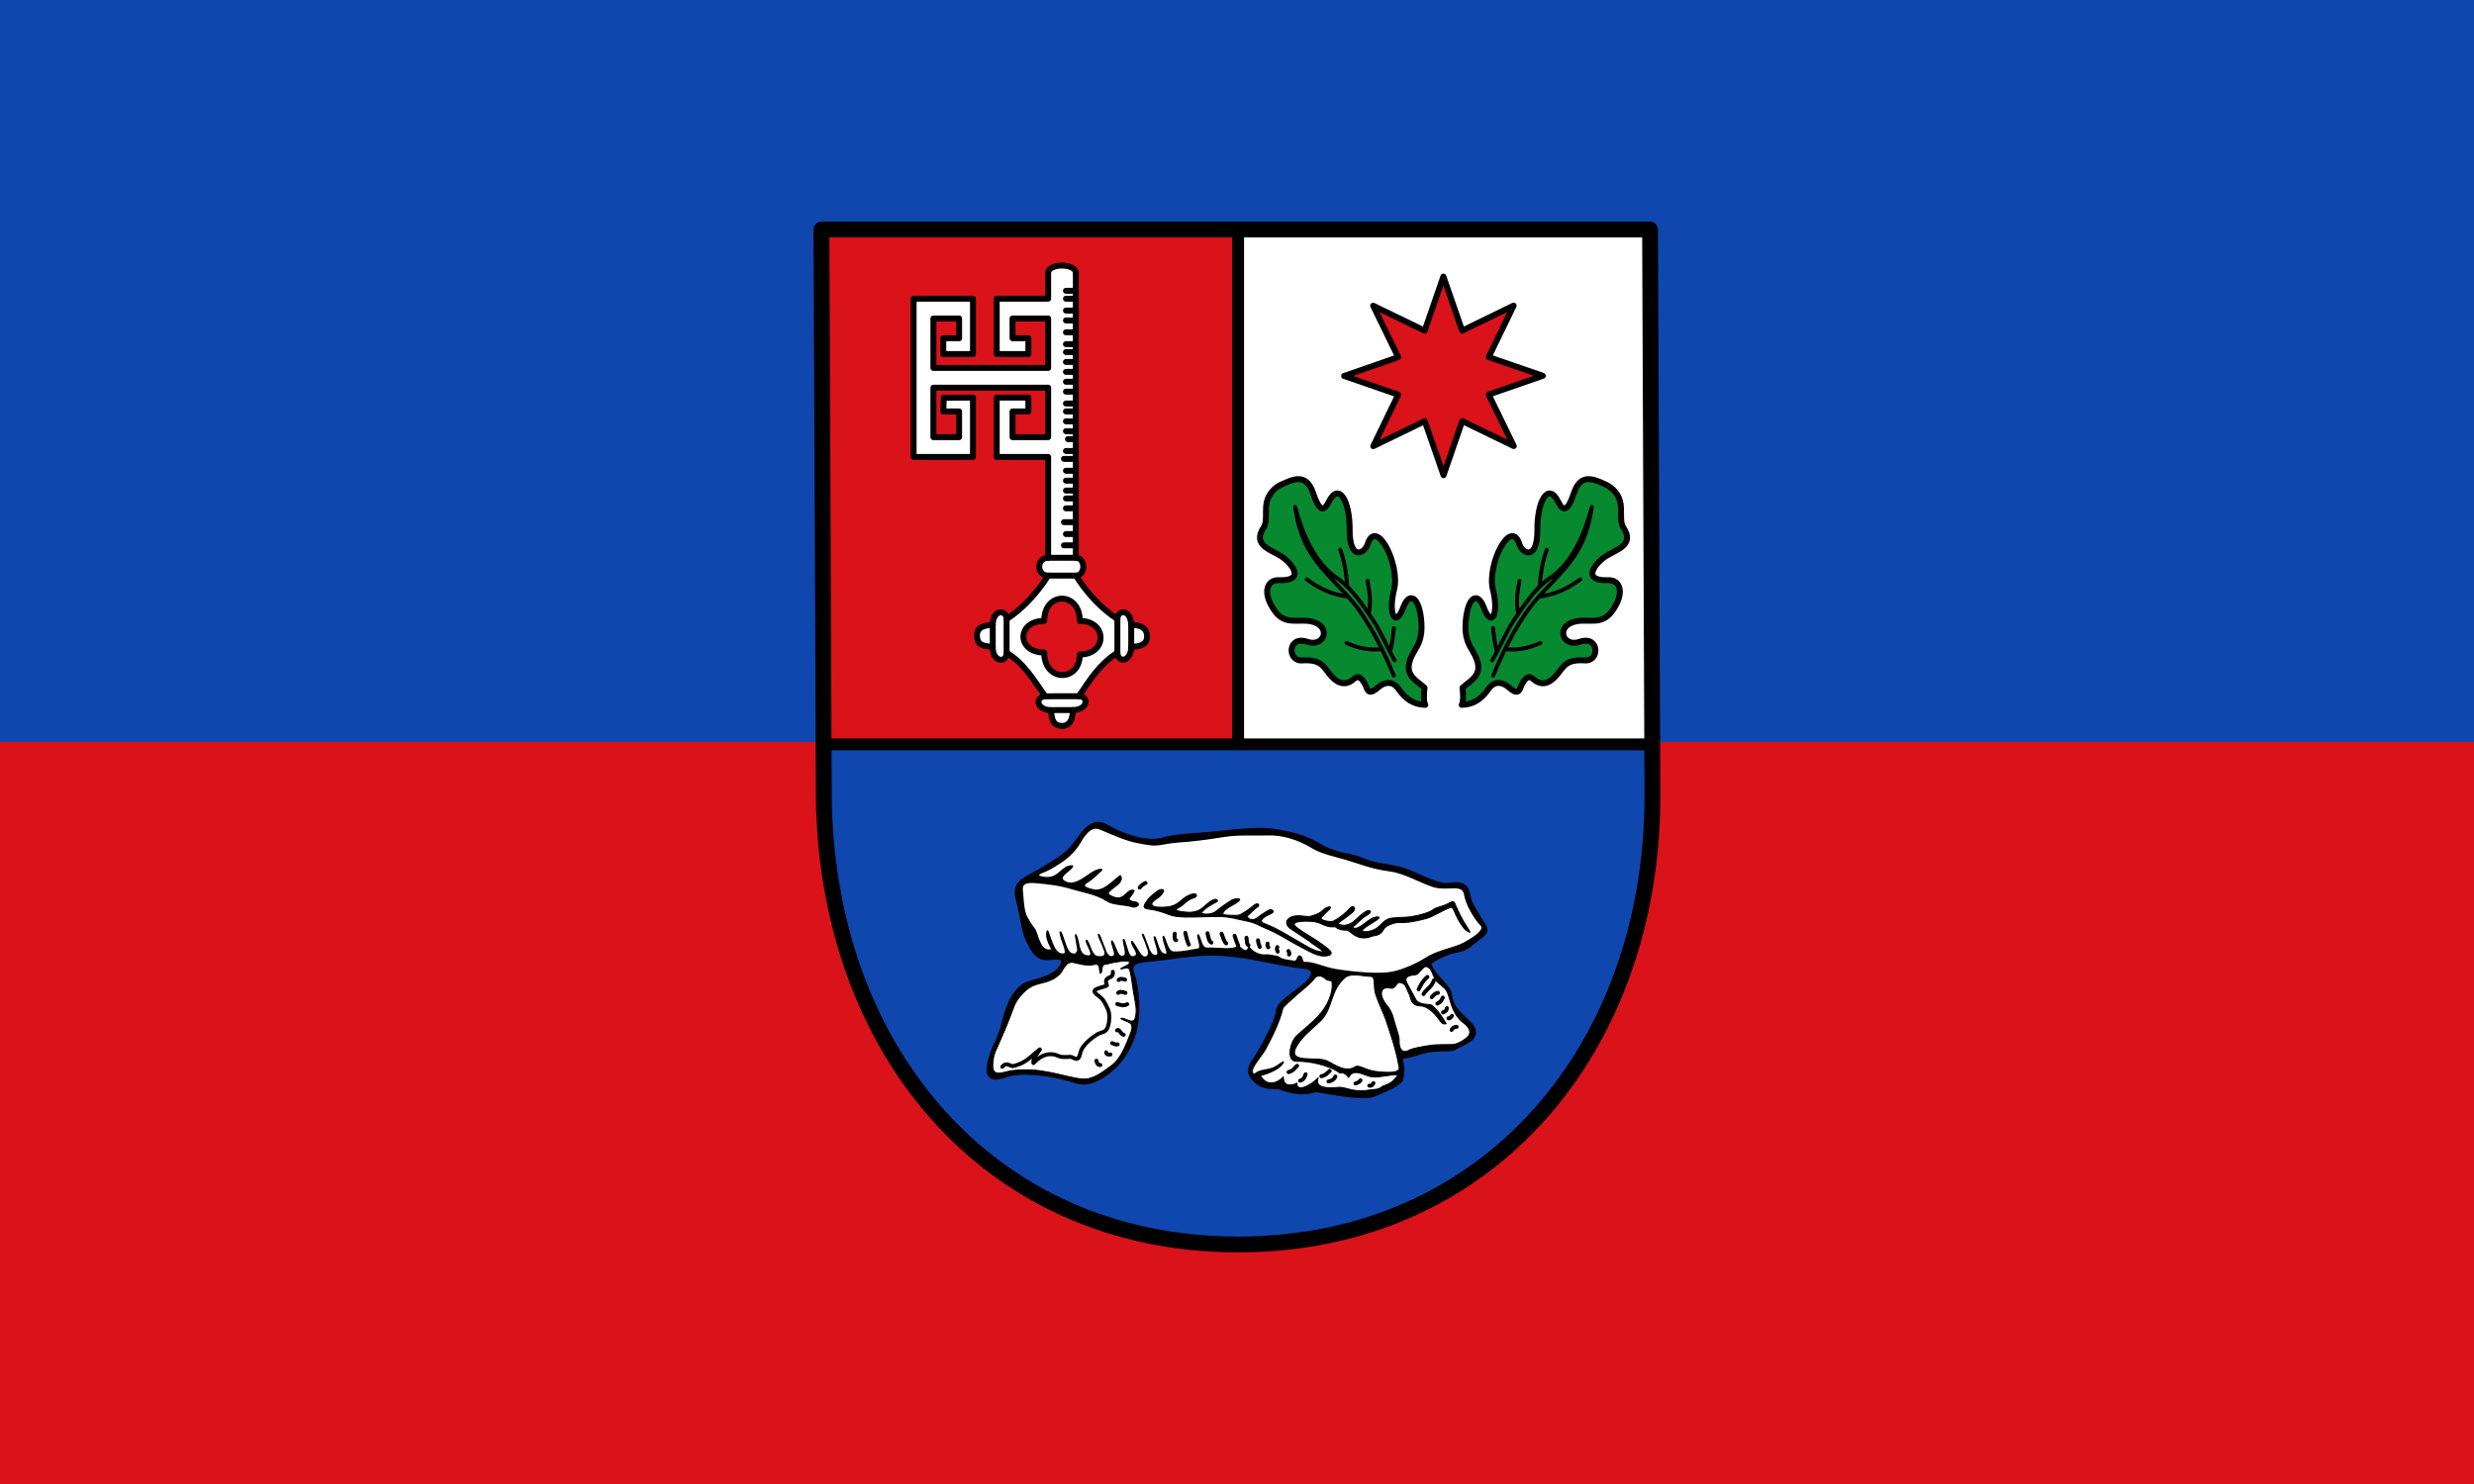
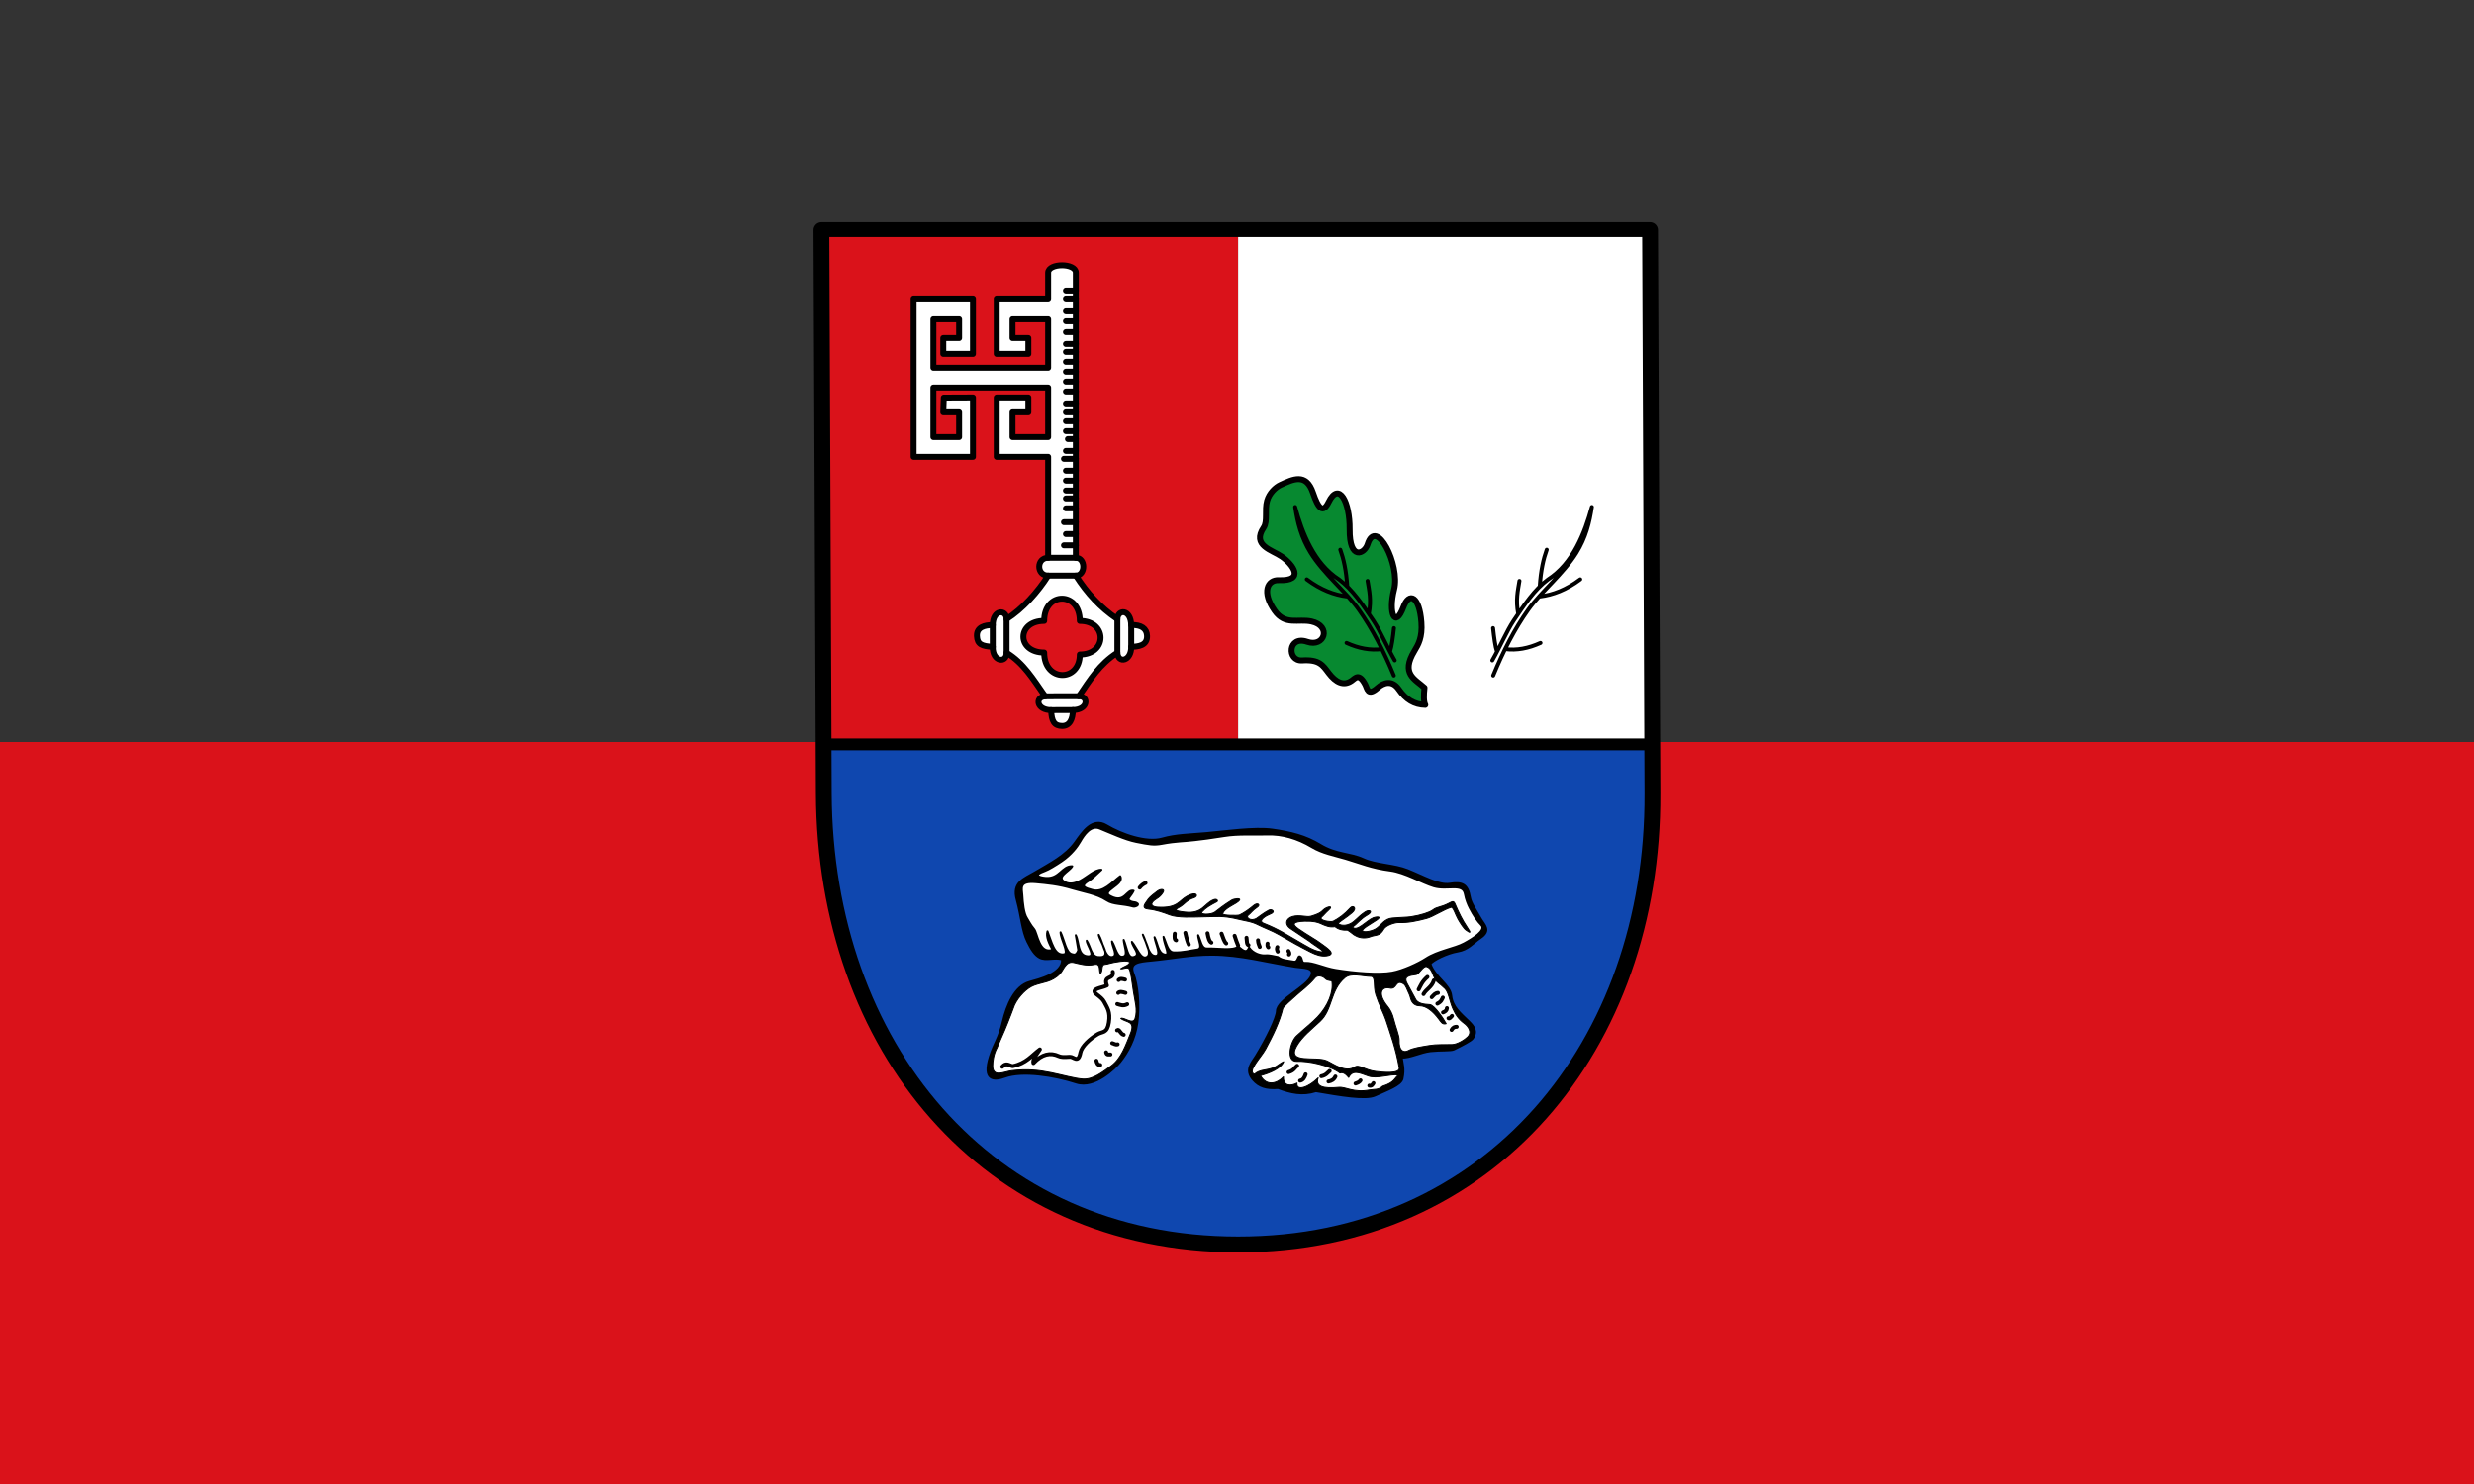
<svg xmlns="http://www.w3.org/2000/svg" xmlns:ns1="http://sodipodi.sourceforge.net/DTD/sodipodi-0.dtd" xmlns:ns2="http://www.inkscape.org/namespaces/inkscape" height="300" viewBox="0 0 500 300" width="500" version="1.1" id="svg628" ns1:docname="Flagge_Hagen_im_Bremischen.svg" ns2:version="0.92.3 (2405546, 2018-03-11)">
  <rect x="0" y="0" width="500" height="300" fill="#333333" stroke="none" />
  <defs id="defs632">
    <clipPath clipPathUnits="userSpaceOnUse" id="clipPath280">
      <path ns2:connector-curvature="0" d="M 105.473,341.574 H 222.027 V 481.889 H 105.473 Z" id="path282" />
    </clipPath>
  </defs>
  <ns1:namedview pagecolor="#ffffff" bordercolor="#666666" borderopacity="1" objecttolerance="10" gridtolerance="10" guidetolerance="10" ns2:pageopacity="0" ns2:pageshadow="2" ns2:window-width="1853" ns2:window-height="1025" id="namedview630" showgrid="false" ns2:zoom="1.4733333" ns2:cx="406.86248" ns2:cy="178.59163" ns2:window-x="67" ns2:window-y="27" ns2:window-maximized="1" ns2:current-layer="svg628" />
  <g id="g1075" transform="scale(0.5)">
-     <path d="M 0,300 H 1000 V 0 H 0 Z" id="path14" ns2:connector-curvature="0" style="fill:#0f47af;stroke-width:3.536" />
    <path style="fill:#da121a;stroke-width:3.536" ns2:connector-curvature="0" id="path935" d="M 0,600 H 1000 V 300 H 0 Z" />
    <g id="g1307" transform="matrix(0.853,0,0,0.853,328.038,89.041)">
      <path ns1:nodetypes="ccccc" ns2:connector-curvature="0" id="path957" d="M 202.128,4.38 V 248.445 H 5.253 V 4.38 Z" style="fill:#da121a;stroke:none;stroke-width:0.938px;stroke-linecap:butt;stroke-linejoin:miter;stroke-opacity:1" />
      <g transform="translate(2.066,-1.868)" id="g1069">
        <path style="fill:#ffffff;stroke:#000000;stroke-width:2.812;stroke-linecap:round;stroke-linejoin:round;stroke-miterlimit:4;stroke-dasharray:none;stroke-opacity:1" d="m 60.353,57.81 v 7.5 h 14.062 v -26.25 h -28.125 v 75 h 28.125 V 85.935 l -13.817,0.058 -0.246,6.505 h 7.5 v 12.188 h -12.188 V 81.247 H 110.041 V 104.685 H 93.166 V 92.497 h 7.5 v -6.562 H 85.666 v 28.125 h 24.375 v 47.812 c -5.625,0 -5.625,8.438 0,8.438 -4.688,7.5 -12.187,15.938 -19.687,20.625 0,-4.688 -6.562,-4.688 -6.562,2.812 -3.75,0 -7.66,0.941 -7.5,5.157 0.152,4.022 2.368,4.869 7.5,5.156 -0.241,7.174 6.617,8.013 6.562,2.812 8.099,4.881 12.617,12.577 18.281,20.642 -5.062,0.432 -4.002,6.592 2.812,6.562 0.231,5.374 1.494,7.406 5.157,7.483 3.662,0.076 5.141,-3.227 5.157,-7.517 7.42,-0.095 7.467,-6.683 2.812,-6.562 5.354,-7.884 9.887,-15.26 18.281,-20.607 0.338,5.312 6.645,3.998 6.562,-2.812 3.205,-0.094 7.641,-0.488 7.5,-5.157 -0.107,-3.535 -2.806,-5.348 -7.5,-5.157 -0.25,-7.603 -6.372,-7.543 -6.562,-2.812 -8.234,-5.553 -14.344,-12.334 -19.688,-20.625 4.688,0 4.688,-8.438 0,-8.438 v -135 c 0,-4.687 -13.125,-4.687 -13.125,0 v 12.188 H 85.666 v 26.25 h 15 v -7.5 h -7.5 v -9.375 H 110.041 V 71.872 H 55.666 V 48.435 h 12.188 v 9.375 z" id="path965" ns2:connector-curvature="0" ns1:nodetypes="cccccccccccccccccccccccccccscccczccccscccccccccccccccccccc" />
        <path style="fill:#da121a;stroke:#000000;stroke-width:2.812;stroke-linecap:round;stroke-linejoin:round;stroke-miterlimit:4;stroke-dasharray:none;stroke-opacity:1" d="m 108.166,191.779 c 0,-14.062 16.875,-14.062 16.875,0 13.125,0 13.125,15.938 0,15.938 0,13.125 -16.875,13.125 -16.875,-0.938 -13.125,0 -13.125,-15 0,-15 z" id="path981" ns2:connector-curvature="0" ns1:nodetypes="ccccc" />
        <path id="path1063" style="fill:none;stroke:#000000;stroke-width:2.812;stroke-linecap:round;stroke-linejoin:round;stroke-miterlimit:4;stroke-dasharray:none;stroke-opacity:1" d="m 123.166,44.685 h -4.688 m 4.688,-5.625 h -4.688 m 4.688,-3.75 h -4.688 m 4.688,14.062 h -4.688 m 4.688,5.625 h -4.688 m 4.688,5.625 h -4.688 m 4.688,3.75 h -4.688 m 4.688,4.688 h -4.688 m 4.688,4.688 h -4.688 m 4.688,4.687 h -4.688 m 4.688,4.688 h -4.688 m 4.688,5.625 h -4.688 m 4.688,3.75 h -4.688 m 4.688,4.688 h -4.688 m 4.688,4.688 h -4.688 m 4.688,3.75 h -3.75 m 3.75,5.625 h -4.688 m 4.688,3.75 h -5.625 m 5.625,5.625 h -4.688 m 4.688,4.688 h -4.688 m 4.688,4.688 h -4.688 m 4.688,3.75 h -4.688 m 4.688,4.688 h -4.688 m 4.688,6.562 h -5.625 m 5.625,5.625 h -4.688 m 4.688,5.344 h -5.625 m -6.094,78.111 10.313,-0.035 m -13.126,-6.528 15.938,-0.035 m 24.843,-33.733 v 10.313 m -6.562,-13.126 v 15.938 M 83.791,193.747 v 10.312 m 6.562,-13.125 v 15.938 m 32.813,-36.562 h -13.125 m 0,-8.438 h 13.125" ns2:connector-curvature="0" ns1:nodetypes="cccccccccccccccccccccccccccccccccccccccccccccccccccccccccccccccccccc" />
      </g>
      <g transform="translate(-4.122,-1.868)" id="g1185">
        <path ns1:nodetypes="ccccc" ns2:connector-curvature="0" id="path959" d="M 403.125,6.247 V 250.312 H 206.25 V 6.247 Z" style="fill:#ffffff;stroke:none;stroke-width:0.938px;stroke-linecap:butt;stroke-linejoin:miter;stroke-opacity:1" />
        <g id="g1081">
          <path ns1:nodetypes="ccssssssssssssssssssssssc" ns2:connector-curvature="0" id="path967" d="m 294.572,223.448 c -0.393,3.458 -0.446,6.662 0.369,8.129 -5.207,-0.084 -9.241,-2.564 -12.563,-7.39 -3.126,-4.541 -7.177,-3.209 -9.977,-0.739 -4.779,4.216 -4.91,0.432 -5.912,-1.478 -2.99,-5.698 -4.716,-3.061 -6.457,-1.848 -3.804,2.651 -7.516,0.785 -10.842,-3.609 -2.854,-3.769 -4.418,-6.52 -12.63,-5.998 -7.18,0.456 -6.791,-11.993 2.411,-8.846 8.277,2.831 11.68,-7.523 2.023,-9.63 -6.349,-1.385 -12.408,2.088 -17.475,-5.128 -6.148,-8.756 -3.413,-14.643 1.956,-14.433 12.646,0.495 6.731,-7.531 1.456,-11.171 -4.642,-3.202 -14.338,-5.209 -8.566,-13.806 1.954,-2.91 0.37,-8.292 1.609,-12.64 1.034,-3.628 3.924,-6.419 6.456,-7.575 5.761,-2.63 12.057,-5.819 15.303,3.785 2.549,7.543 4.748,9.84 7.39,4.434 4.955,-10.136 10.074,-0.055 9.973,12.824 -0.12,15.166 7.08,11.642 8.502,7.129 4.084,-12.964 15.534,9.781 12.563,21.431 -2.863,11.229 0.526,18.813 4.412,8.368 2.783,-7.482 7.584,-5.132 8.521,7.151 0.551,7.223 -1.508,10.656 -3.326,13.672 -6.542,10.858 0.328,13.268 4.804,17.367 z" style="fill:#078930;stroke:#000000;stroke-width:2.812;stroke-linecap:round;stroke-linejoin:round;stroke-miterlimit:4;stroke-dasharray:none;stroke-opacity:1" />
          <path ns1:nodetypes="cccccccccccssccsc" ns2:connector-curvature="0" d="m 238.777,172.087 c 6.591,4.941 12.972,7.365 19.214,8.129 m -3.326,-22.17 c 1.547,4.339 2.805,9.644 3.311,17.451 m 9.621,-2.671 c 0.746,4.648 1.833,8.955 0.578,15.605 m 6.215,16.702 c -5.488,0.709 -10.977,-0.303 -16.773,-2.923 m 22.476,-7.021 c -0.496,4.515 -1.04,8.741 -1.88,11.192 m 1.816,11.307 c -4.69,-11.408 -10.149,-22.16 -16.65,-31.277 -6.055,-8.492 -16.661,-17.032 -22.756,-26.888 -4.493,-7.265 -6.274,-14.492 -7.345,-21.737 3.323,12.175 8.883,26.779 20.841,34.39 6.235,4.573 11.367,12.209 16.172,19.408 3.328,4.985 6.621,12.788 10.167,18.923" style="fill:none;stroke:#000000;stroke-width:1.875;stroke-linecap:round;stroke-linejoin:round;stroke-miterlimit:4;stroke-dasharray:none;stroke-opacity:1" id="path979" />
        </g>
-         <path ns1:type="star" style="opacity:1;fill:#da121a;fill-opacity:1;stroke:#000000;stroke-width:2.812;stroke-linecap:round;stroke-linejoin:round;stroke-miterlimit:4;stroke-dasharray:none;stroke-opacity:1" id="path983" ns1:sides="8" ns1:cx="308.90561" ns1:cy="74.537704" ns1:r1="47.079548" ns1:r2="23.210217" ns1:arg1="0.94142301" ns1:arg2="1.3341221" ns2:flatsided="false" ns2:rounded="0" ns2:randomized="0" d="m 336.618,112.597 -22.271,-15.496 -12.758,23.944 -4.791,-26.705 -25.953,7.91 15.496,-22.271 -23.944,-12.758 26.705,-4.791 -7.91,-25.953 22.271,15.496 12.758,-23.944 4.791,26.705 25.953,-7.91 -15.496,22.271 23.944,12.758 -26.705,4.791 z" transform="rotate(-8.987,313.281,109.161)" />
        <g id="g1087" transform="matrix(-1,0,0,1,609.212,0)">
-           <path style="fill:#078930;stroke:#000000;stroke-width:2.812;stroke-linecap:round;stroke-linejoin:round;stroke-miterlimit:4;stroke-dasharray:none;stroke-opacity:1" d="m 296.635,223.448 c -0.393,3.458 -0.446,6.662 0.369,8.129 -5.207,-0.084 -9.241,-2.564 -12.563,-7.39 -3.126,-4.541 -7.177,-3.209 -9.977,-0.739 -4.779,4.216 -4.91,0.432 -5.912,-1.478 -2.99,-5.698 -4.716,-3.061 -6.457,-1.848 -3.804,2.651 -7.516,0.785 -10.842,-3.609 -2.854,-3.769 -4.418,-6.52 -12.63,-5.998 -7.18,0.456 -6.791,-11.993 2.411,-8.846 8.277,2.831 11.68,-7.523 2.023,-9.63 -6.349,-1.385 -12.408,2.088 -17.475,-5.128 -6.148,-8.756 -3.413,-14.643 1.956,-14.433 12.646,0.495 6.731,-7.531 1.456,-11.171 -4.642,-3.202 -14.338,-5.209 -8.566,-13.806 1.954,-2.91 0.37,-8.292 1.609,-12.64 1.034,-3.628 3.924,-6.419 6.456,-7.575 5.761,-2.63 12.057,-5.819 15.303,3.785 2.549,7.543 4.748,9.84 7.39,4.434 4.955,-10.136 10.074,-0.055 9.973,12.824 -0.12,15.166 7.08,11.642 8.502,7.129 4.084,-12.964 15.534,9.781 12.563,21.431 -2.863,11.229 0.526,18.813 4.412,8.368 2.783,-7.482 7.584,-5.132 8.521,7.151 0.551,7.223 -1.508,10.656 -3.326,13.672 -6.542,10.858 0.328,13.268 4.804,17.367 z" id="path1083" ns2:connector-curvature="0" ns1:nodetypes="ccssssssssssssssssssssssc" />
          <path id="path1085" style="fill:none;stroke:#000000;stroke-width:1.875;stroke-linecap:round;stroke-linejoin:round;stroke-miterlimit:4;stroke-dasharray:none;stroke-opacity:1" d="m 240.84,172.087 c 6.591,4.941 12.972,7.365 19.214,8.129 m -3.326,-22.17 c 1.547,4.339 2.805,9.644 3.311,17.451 m 9.621,-2.671 c 0.746,4.648 1.833,8.955 0.578,15.605 m 6.215,16.702 c -5.488,0.709 -10.977,-0.303 -16.773,-2.923 m 22.476,-7.021 c -0.496,4.515 -1.04,8.741 -1.88,11.192 m 1.816,11.307 c -4.69,-11.408 -10.149,-22.16 -16.65,-31.277 -6.055,-8.492 -16.661,-17.032 -22.756,-26.888 -4.493,-7.265 -6.274,-14.492 -7.345,-21.737 3.323,12.175 8.883,26.779 20.841,34.39 6.235,4.573 11.367,12.209 16.172,19.408 3.328,4.985 6.621,12.788 10.167,18.923" ns2:connector-curvature="0" ns1:nodetypes="cccccccccccssccsc" />
        </g>
      </g>
      <path ns1:nodetypes="czcc" ns2:connector-curvature="0" id="path961" d="M 5.73,248.445 C 4.315,402.582 95.089,484.7 202.128,485.165 c 107.039,0.465 196.606,-79.318 196.257,-236.72 z" style="fill:#0f47af;stroke:none;stroke-width:0.938px;stroke-linecap:butt;stroke-linejoin:miter;stroke-opacity:1" />
      <g transform="translate(2.88,-1.868)" id="g1175">
        <path style="fill:#000000;stroke:#000000;stroke-width:0.938;stroke-linecap:round;stroke-linejoin:round;stroke-miterlimit:4;stroke-dasharray:none;stroke-opacity:1" d="m 136.901,288.665 c -6.809,-4.1 -11.589,3.471 -14.78,7.944 -4.715,6.61 -12.11,10.176 -19.214,14.411 -4.968,2.961 -10.946,4.585 -8.499,13.117 2.155,7.988 2.472,14.594 4.988,19.676 1.822,3.679 3.456,6.345 5.812,7.6 2.982,1.589 6.936,-0.284 10.631,0.806 0.349,6.836 -11.17,9.474 -15.519,10.716 -7.055,2.014 -10.748,11.16 -12.563,18.845 -1.907,8.073 -4.035,9.985 -6.097,16.443 -3.67,11.493 1.952,11.467 7.021,9.607 8.392,-3.079 23.542,-0.621 33.994,2.771 8.646,2.806 18.498,-7.043 20.692,-9.792 3.688,-4.62 6.98,-10.719 8.1,-18.349 1.271,-8.656 0.013,-18.856 -1.819,-23.405 -2.145,-5.324 2.471,-5.714 8.499,-6.282 10.396,-0.979 18.564,-2.809 28.638,-2.785 13.588,0.033 26.353,3.602 39.536,5.741 3.695,0.6 9.185,0.095 7.575,4.249 -2.015,5.201 -16.079,11.273 -16.258,16.628 -0.111,3.318 -4.816,13.014 -9.977,21.431 -1.851,3.019 -5.488,6.552 -1.293,11.27 2.809,3.159 6.136,4.271 11.824,3.88 5.952,2.227 11.492,3.539 17.921,1.478 11.448,1.967 23.524,4.116 28.082,2.032 5.45,-2.492 12.284,-4.89 12.933,-7.944 1.015,-4.775 0.022,-7.013 -0.37,-9.977 3.963,0.172 8.969,-2.533 13.681,-3.058 4.594,-0.511 9.666,-0.125 11.076,-0.822 3.978,-1.968 8.101,-4.087 8.868,-5.173 2.388,-3.384 0.482,-5.855 -1.663,-7.944 -4.246,-4.137 -7.951,-7.076 -8.499,-12.378 -0.537,-5.205 -7.54,-8.534 -9.884,-15.057 1.194,-1.647 7.762,-5.034 13.025,-5.912 4.991,-0.833 7.058,-3.906 10.716,-6.374 5.289,-3.569 1.77,-6.263 0.185,-9.053 -2.248,-3.955 -4.722,-7.46 -5.173,-10.161 -1.065,-6.379 -3.8,-7.399 -9.607,-6.466 -5.137,0.825 -12.599,-3.514 -19.953,-6.466 -6.35,-2.549 -14.976,-2.46 -20.877,-5.173 -6.415,-2.949 -12.875,-2.185 -20.507,-6.836 -6.926,-4.22 -13.77,-5.919 -22.725,-7.205 -8.152,-1.171 -22.635,0.889 -31.223,1.663 -7.774,0.7 -14.289,0.719 -20.877,2.587 -7.559,2.143 -19.423,-2.068 -26.42,-6.282 z" id="path963" ns2:connector-curvature="0" ns1:nodetypes="ssscsscsssssssssssssssccsscssssscssssssssssss" />
        <path style="fill:#ffffff;stroke:#000000;stroke-width:0.469;stroke-linecap:round;stroke-linejoin:round;stroke-miterlimit:4;stroke-dasharray:none;stroke-opacity:1" d="m 235.744,360.904 c 1.158,-1.419 3.628,-0.827 4.847,0.48 1.035,1.11 3.006,0.691 3.098,1.246 0.833,5.028 -1.872,11.667 -6.782,16.848 -2.634,2.779 -6.469,5.752 -9.977,9.03 -3.076,2.875 -5.078,12.259 0.14,12.031 5.536,-0.241 15.406,1.802 20.442,5.556 1.588,-0.587 2.876,0.629 4.12,2.105 1.828,-3.792 5.081,-2.233 9.238,-0.739 4.204,1.511 10.099,-0.992 14.388,-0.468 -2,1.517 -1.698,3.503 -7.521,5.335 -1.996,1.889 -4.008,1.385 -5.989,1.762 -7.996,1.521 -11.38,-1.547 -14.888,-1.207 -7.173,0.694 -11.184,-0.351 -9.661,-4.511 -4.325,4.36 -10.53,6.681 -10.031,2.456 -2.736,1.54 -6.671,1.613 -6.444,-2.924 -2.91,3.151 -7.999,4.671 -10.891,-0.595 4.402,-1.162 9.675,-3.332 10.99,-6.601 -2.757,1.27 -3.331,3.015 -8.359,3.798 -3.042,0.474 -4.465,1.166 -5.457,2.163 -3.687,-1.32 3.078,-7.866 5.281,-11.955 3.466,-6.431 6.61,-12.872 8.152,-19.259 0.191,-0.789 4.042,-4.148 6.236,-6.116 2.754,-2.47 6.167,-4.884 9.066,-8.434 z" id="path1089" ns2:connector-curvature="0" ns1:nodetypes="ssssssccsccsscccccscssss" />
        <path style="fill:#ffffff;stroke:#000000;stroke-width:0.469;stroke-linecap:round;stroke-linejoin:round;stroke-miterlimit:4;stroke-dasharray:none;stroke-opacity:1" d="m 271.14,365.815 c -3.987,-0.881 -6.036,2.616 -1.054,8.674 1.079,1.313 2.248,3.319 2.956,6.358 0.652,2.802 2.596,7.667 2.517,9.524 -0.231,5.439 2.3,6.174 4.342,5.081 2.268,-1.214 5.741,-1.698 9.977,-2.402 3.449,-0.573 6.759,-0.346 10.77,-0.455 2.635,-0.072 6.106,-2.386 7.336,-3.609 2.309,-2.297 0.224,-5.107 -1.663,-6.466 -2.574,-1.855 -4.11,-4.18 -5.358,-7.021 -1.402,-3.193 -1.989,-7.752 -3.695,-9.422 -2.998,-2.936 -3.878,-2.814 -4.804,-4.619 -1.041,-2.029 -1.52,-5.134 -3.88,-5.82 -1.658,-0.481 -3.609,3.614 -4.988,3.787 -3.342,0.42 -6.085,0.854 -4.249,4.249 l 3.695,6.836 c 1.095,2.791 4.244,2.947 7.021,3.141 2.209,0.154 6.655,6.964 7.757,9.044 -1.778,0.553 -2.439,-0.777 -3.508,-2.208 -2.638,-3.532 -5.793,-6.291 -9.053,-6.282 -2.131,0.006 -3.669,-1.255 -4.249,-3.418 -0.611,-2.279 -0.882,-2.392 -1.293,-3.418 -1.114,-2.783 -1.586,-3.46 -2.864,-3.972 -3.113,-1.249 -2.385,3.152 -5.711,2.418 z" id="path1091" ns2:connector-curvature="0" ns1:nodetypes="ssssssssssssssscscssssss" />
        <path style="fill:#ffffff;stroke:#000000;stroke-width:0.469;stroke-linecap:round;stroke-linejoin:round;stroke-miterlimit:4;stroke-dasharray:none;stroke-opacity:1" d="m 121.29,353.698 c -3.764,-0.784 -4.74,3.584 -6.466,5.358 -3.98,4.09 -8.075,3.85 -12.286,5.45 -3.397,1.291 -7.225,5.123 -9.238,9.33 0,0 -2.877,7.782 -4.619,11.824 -1.167,2.708 -3.695,8.499 -3.695,8.499 -1.681,3.07 -2.03,6.614 -2.032,8.499 -0.006,5.816 5.442,2.74 9.053,2.309 7.374,-0.88 12.764,-0.254 18.568,0.924 5.023,1.019 11.23,2.785 15.057,3.048 4.917,0.339 9.422,-3.329 13.487,-6.282 4.809,-3.494 6.901,-9.902 9.053,-15.15 2.589,-6.313 -1.828,-5.186 -4.526,-7.298 1.468,-0.821 5.74,3.158 6.743,0.092 1.368,-4.177 -0.145,-8.586 -0.739,-12.748 -0.678,-4.747 -1.28,-9.619 -2.032,-10.808 -0.745,-1.177 -2.761,0.144 -4.065,-0.092 1.103,-0.692 1.392,-0.83 2.402,-1.293 2.472,-1.134 3.18,-2.925 -2.402,-2.217 -5.092,0.646 -5.537,1.281 -7.575,1.478 -1.804,0.174 -0.683,3.524 -2.032,4.249 -0.737,-1.172 0.374,-4.961 -2.771,-4.249 -3.824,0.866 -7.295,-0.384 -9.884,-0.924 z" id="path1093" ns2:connector-curvature="0" ns1:nodetypes="ssscsssssssscssscssscss" />
        <path style="fill:#ffffff;stroke:#000000;stroke-width:0.938;stroke-linecap:round;stroke-linejoin:round;stroke-miterlimit:4;stroke-dasharray:none;stroke-opacity:1" d="m 133.576,290.143 c -4.101,-1.649 -7.373,3.038 -9.145,6.189 -1.241,2.206 -4.111,6.221 -8.868,9.422 -2.69,1.81 -6.175,3.934 -7.852,4.526 -6.566,2.321 -1.691,3.166 0.369,3.326 6.623,0.512 7.606,-5.732 12.563,-5.543 -1.399,2.544 -8.225,5.189 -3.141,7.667 2.095,1.021 4.584,0.463 7.021,-0.831 3.364,-1.787 6.857,-5.304 9.977,-5.173 -2.343,2.221 -4.727,4.458 -6.097,5.265 -4.737,2.792 -0.884,3.589 1.755,4.342 5.157,1.471 9.268,-3.633 13.21,-6.559 2.44,4.052 -9.751,7.083 -4.526,9.515 6.857,3.579 7.447,-3.53 10.9,-2.587 -1.183,2.543 -3.137,3.705 -2.125,4.526 1.422,1.153 2.384,0.639 3.51,1.201 1.988,0.991 -0.805,1.975 -1.57,1.755 -5.101,-1.463 -9.381,-0.86 -12.563,-2.956 -4.903,-3.23 -10.974,-4.016 -16.258,-5.635 -6.485,-1.987 -12.199,-2.482 -17.367,-2.956 -8.172,-0.75 -6.534,3.156 -6.374,6.097 0.202,3.704 0.699,8.748 2.217,10.993 0.783,1.157 1.578,3.037 3.326,5.081 1.675,1.958 2.351,12.084 8.776,9.884 -1.624,-3.09 -3.188,-6.168 -2.402,-8.776 1.913,4.808 3.206,11.719 7.852,10.9 2.526,-0.445 -1.663,-7.236 -1.663,-10.438 1.762,3.515 2.578,9.676 5.358,10.346 1.006,0.243 2.032,0.828 3.048,-1.848 l -1.201,-7.113 c 1.739,3.311 0.738,9.549 5.543,9.977 4.27,0.38 -0.24,-5.046 -0.369,-7.39 1.77,2.605 2.083,7.409 5.358,7.76 7.321,0.784 1.142,-6.711 0.37,-10.531 2.088,3.521 2.843,10.977 6.282,10.531 3.159,-0.409 0.045,-4.927 0,-7.39 1.782,2.686 2.438,8.543 5.727,7.021 1.851,-0.857 -0.039,-5.098 -0.185,-7.76 1.474,3.15 1.807,8.904 4.711,8.129 3.818,-1.019 -0.523,-4.619 -0.831,-7.205 2.294,2.534 4.201,8.631 7.021,7.205 2.752,-1.392 -0.677,-7.175 -1.848,-10.623 1.853,3.479 2.513,9.762 5.727,10.069 3.475,0.331 0.279,-5.577 -0.185,-8.868 1.457,2.735 1.704,7.297 4.434,8.129 3.673,1.119 0.084,-4.196 -0.185,-8.314 1.369,2.851 2.019,7.276 4.804,7.39 4.673,0.191 8.108,-0.942 11.085,-1.293 3.108,-0.367 0.498,-4.465 0.554,-6.836 1.236,2.332 1.498,6.335 4.065,6.282 5.557,-0.115 12.369,1.224 14.965,-0.924 1.431,1.046 3.787,3.993 5.081,0.462 1.981,3.004 5.849,3.907 7.661,3.733 2.15,-0.207 4.041,0.489 6.011,0.793 1.997,1.666 4.696,1.612 7.455,2.162 2.263,0.452 1.789,-2.981 2.983,-2.439 1.364,0.619 0.52,3.208 2.402,3.048 3.646,-0.31 9.051,2.453 14.411,3.326 8.816,1.436 20.527,2.488 26.881,1.293 5.008,-0.904 12.355,-4.277 15.981,-6.651 5.644,-3.695 13.677,-4.796 18.106,-7.205 4.051,-2.204 10.67,-6.216 8.129,-8.776 -1.694,-1.706 -3.432,-4.143 -5.45,-8.037 -0.836,-1.612 -1.803,-3.938 -2.309,-6.651 -1.001,-5.368 -8.311,-1.72 -14.688,-3.603 -5.517,-1.628 -13.722,-6.593 -20.692,-7.482 -8.758,-1.117 -14.388,-3.58 -21.062,-5.543 -5.342,-1.571 -11.137,-2.619 -15.981,-5.543 -6.974,-4.208 -14.265,-6.225 -21.062,-6.004 -6.68,0.216 -13.608,-0.377 -20.6,0.739 -7.578,1.21 -9.303,1.365 -13.949,1.94 -5.142,0.637 -8.473,0.442 -15.519,1.755 -3.946,0.736 -5.935,0.299 -12.194,-0.924 -5.359,-1.047 -12.512,-4.421 -17.367,-6.374 z" id="path1095" ns2:connector-curvature="0" ns1:nodetypes="ssssscsscsscccsssssssssccscsccscscscscscscscscsscsccscsssscsssssssssssssss" />
        <path style="fill:#000000;stroke:#000000;stroke-width:0.469;stroke-linecap:round;stroke-linejoin:round;stroke-miterlimit:4;stroke-dasharray:none;stroke-opacity:1" d="m 161.104,319.796 c 1.344,-1.016 3.635,-1.046 2.587,0.647 -1.503,2.427 -3.093,2.903 -4.249,3.88 -2.196,1.854 -0.869,2.99 1.663,3.141 9.754,0.579 9.994,-3.165 14.226,-5.358 4.54,-2.352 5.16,0.313 2.956,0.924 -3.36,0.931 -4.534,3.216 -6.836,4.434 -2.039,1.078 -2.85,1.713 2.494,2.309 8.601,0.961 9.09,-3.994 13.672,-5.82 1.663,-0.663 2.275,0.553 1.57,0.924 -3.376,1.774 -5.353,2.944 -7.021,4.804 -1.304,1.455 4.303,1.427 6.097,0.092 2.603,-1.937 3.877,-3.096 7.944,-5.635 1.082,-0.675 4.414,-1.075 3.695,-1e-5 -1.285,1.922 -7.148,3.506 -7.944,6.466 -0.224,0.834 7.154,0.924 7.944,0.554 1.995,-0.933 4.457,-2.572 6.743,-4.526 1.786,-1.526 3.414,-0.312 1.663,0.831 -2.231,1.456 -3.14,2.977 -4.157,3.695 -1.559,1.1 0.99,3.277 3.88,1.57 1.846,-1.27 3.094,-2.39 5.82,-3.88 1.221,-0.668 3.506,0.75 0.647,1.848 -1.829,0.702 -6.048,3.062 -3.326,4.342 7.603,3.003 11.021,5.523 16.166,8.406 3.813,2.137 7.429,4.737 11.178,5.173 3.057,0.356 -3.565,-3.262 -5.358,-4.896 l -8.96,-6.004 c -3.142,-2.106 -2.224,-4.917 0.831,-5.82 3.348,-0.989 6.623,0.493 8.868,-0.185 5.982,-1.807 4.68,-2.722 7.205,-3.972 1.005,-0.497 3.235,-0.929 1.109,1.016 -1.816,1.661 -2.422,2.571 -3.141,3.141 -2.379,1.884 4.171,2.768 5.265,2.217 2.561,-1.289 5.351,-3.274 8.129,-6.374 1.232,-1.376 3.392,0.167 0.739,2.402 -2.817,2.373 -4.979,3.548 -6.466,4.896 -0.399,0.362 2.072,1.901 5.45,0.37 2.554,-1.158 3.587,-3.263 7.298,-5.727 1.966,-1.305 3.947,-0.199 1.016,1.478 -3.548,2.03 -4.92,4.411 -7.113,5.727 2.183,2.473 6.738,-3.135 9.977,-4.434 0.814,-0.327 4.541,-0.955 1.57,1.109 -2.488,1.728 -8.05,4.594 -6.466,5.358 1.093,0.56 4.732,-0.207 6.466,-1.478 2.33,-1.707 3.754,-4.488 7.298,-4.804 4.378,-0.389 6.793,-0.325 8.96,-0.647 4.51,-0.669 8.871,-2.084 10.346,-3.233 1.997,-1.556 3.645,-1.109 7.575,-3.141 1.542,-0.797 2.255,-1.267 2.864,0.185 1.806,4.31 3.672,8 5.635,10.9 2.533,3.743 1.356,2.822 -0.369,1.663 -1.068,-0.717 -2.568,-3.081 -3.787,-5.173 -1.248,-2.14 -2.245,-5.945 -3.326,-5.635 -3.407,0.976 -8.489,4.438 -11.639,5.265 -4.289,1.126 -8.698,2.135 -13.117,1.94 -1.891,-0.084 -6.102,1.33 -7.113,3.141 -1.973,3.532 -3.782,2.556 -6.374,3.603 -1.685,0.68 -4.621,0.938 -7.113,-0.554 -0.519,-0.097 -2.29,-1.825 -3.695,-2.587 -2.335,0.113 -4.312,-0.306 -5.912,-1.663 -2.599,0.469 -4.717,-0.505 -6.836,-1.478 -1.295,-0.595 -3.384,-1.247 -7.575,-1.109 -5.729,0.189 -5.999,1.465 -2.956,3.603 4.268,2.998 8.503,5.212 11.547,7.575 1.817,1.411 6.922,4.565 1.755,5.265 -2.527,0.342 -5.052,-0.576 -7.39,-1.755 -5.342,-2.693 -9.503,-5.038 -14.965,-8.221 -3.338,-1.945 -7.005,-3.208 -10.161,-4.804 -1.351,-0.683 -2.825,-1.309 -6.651,-2.032 -3.348,-0.633 -6.015,-1.692 -11.455,-1.848 -2.094,-0.06 -4.797,0.121 -9.792,0.185 -2.387,0.031 -10.086,0.509 -13.949,-1.016 -2.543,-1.004 -6.351,-2.344 -9.884,-2.679 -3.719,-0.353 -1.689,-2.505 -0.924,-3.695 1.017,-1.581 1.618,-2.21 5.173,-4.896 z" id="path1097" ns2:connector-curvature="0" ns1:nodetypes="csssssssssssssssssscsscsscssssssssssssscsscsssssssssssssscccsssssssssssssssc" />
        <path style="fill:#ffffff;stroke:#000000;stroke-width:0.469;stroke-linecap:round;stroke-linejoin:round;stroke-miterlimit:4;stroke-dasharray:none;stroke-opacity:1" d="m 249.801,360.933 c 2.959,-2.537 8.259,-0.716 12.29,-0.66 2.524,0.035 1.071,4.597 2.389,8.644 1.547,4.746 3.893,9.219 4.771,11.918 2.234,6.865 4.654,13.328 6.336,22.755 0.431,3.042 -7.941,2.13 -11.067,1.763 -5.183,-0.608 -7.936,-3.477 -9.967,-2.14 -4.431,2.914 -10.008,-1.417 -13.257,-2.902 -5.098,-2.33 -19.206,1.726 -14.329,-6.953 2.406,-4.282 7.139,-8.082 11.13,-11.792 6.04,-5.615 4.671,-14.601 11.704,-20.632 z" id="path1099" ns2:connector-curvature="0" ns1:nodetypes="sssscssssss" />
        <path id="path1164" style="fill:none;stroke:#030000;stroke-width:1.875;stroke-linecap:round;stroke-linejoin:round;stroke-miterlimit:4;stroke-dasharray:none;stroke-opacity:1" d="m 263.369,410.876 c -0.451,0.661 -0.799,1.461 -1.96,1.176 m -4.18,-2.482 c -0.483,0.795 -1.389,1.167 -2.358,1.475 m -9.53,-3.304 c -0.673,1.476 -1.856,2.103 -3.266,2.352 m 0.554,-4.996 c -1.123,0.915 -1.699,2.05 -3.951,2.514 m -7.446,-0.914 c -0.498,1.468 -1.141,2.754 -2.613,3.005 m -1.415,-7.048 c -1.311,1.008 -1.413,2.218 -4.05,3.005 m -0.067,-57.409 c 0.225,0.554 0.736,1.109 0.277,1.663 m -5.543,-3.51 c -0.264,0.6 -0.288,1.279 0.185,2.125 m -4.804,-3.787 c -0.175,1.032 0.057,1.455 0.369,1.755 m -4.896,-3.326 c 0.075,1.652 0.538,2.144 0.831,3.141 m -6.282,-4.342 c 0.21,1.488 0.044,3.139 0.924,3.51 m -6.559,-4.434 c 0.585,1.908 1.078,3.19 1.663,4.619 m -7.852,-5.635 c 0.687,1.799 1.299,3.974 2.217,4.619 m -8.868,-4.804 c 0.399,2.346 0.957,4.053 1.848,4.434 m -12.378,-4.619 c 0.554,2.617 1.109,4.403 1.663,5.543 m -6.651,-5.173 c -0.161,1.611 -0.167,2.991 0.647,3.141 m 132.929,41.015 c -0.901,-0.011 -1.745,0.265 -2.402,1.478 v 0 m 0.185,-6.651 c -0.554,0.612 -1.109,1.434 -1.663,1.109 m -0.739,-4.804 c -0.07,1.138 -0.788,1.618 -1.848,2.032 m -0.092,-7.021 c -0.525,0.955 -0.666,1.909 -2.587,2.864 m 0.277,-5.081 c -1.449,0.167 -1.814,0.88 -2.956,2.032 m 1.016,-7.944 c -0.973,3.188 -3.697,4.228 -4.896,6.466 m 1.848,-8.129 c -2.633,2.327 -3.145,4.048 -4.157,5.912 m -132.179,-48.263 c 0.779,-1.042 1.852,-1.79 2.76,-2.174 m -23.279,84.247 c 0.263,1.118 0.615,2.126 1.848,2.032 m 2.771,-6.004 c 0.302,1.464 1.279,0.904 2.032,1.016 m 0.831,-5.358 c 0.862,0.185 1.478,0.863 2.587,0.554 m -0.277,-6.651 c 1.047,-0.91 1.54,1.791 3.141,2.125 m -3.048,-14.595 c 1.449,0.395 2.794,1.103 4.711,0.092 m -4.249,-5.358 c 0.684,-0.758 2.004,-0.457 3.418,0 m -3.233,-6.097 c 0.846,-0.91 1.966,-0.456 3.048,-0.185 m -58.197,41.292 c 1.821,-2.175 3.299,-0.566 4.896,-0.277 6.506,-1.321 9.059,-5.087 12.933,-7.944 -2.163,3.159 -3.449,5.059 -3.048,6.466 4.073,-4.366 8.077,-5.084 11.916,-3.326 1.04,0.476 2.105,0.592 5.358,0.369 1.835,-0.126 3.939,3.338 4.988,-2.032 0.57,-2.915 4.527,-6.533 8.129,-8.683 2.324,-1.388 4.526,-0.267 5.358,-5.543 0.817,-5.182 -0.834,-7.058 -2.217,-9.792 -0.677,-1.338 -2.091,-2.423 -3.51,-3.51 -3.585,-2.745 2.356,-2.976 4.804,-4.249 -1.949,-5.049 3.451,-2.56 2.771,-6.466" ns2:connector-curvature="0" ns1:nodetypes="cccccccccccccccccccccccccccccccccccccccccccccccccccccccccccccccccccccscscccc" />
      </g>
      <path d="M 4.669,4.38 5.801,271.682 C 6.307,391.247 82.573,485.466 202.128,485.466 c 119.556,0 196.834,-94.219 196.328,-213.783 L 397.324,4.38 Z" id="path1026" ns2:connector-curvature="0" style="fill:none;stroke:#000000;stroke-width:7.5;stroke-linecap:round;stroke-linejoin:round;stroke-miterlimit:4;stroke-dasharray:none;stroke-opacity:1" ns1:nodetypes="cssscc" />
      <path ns2:connector-curvature="0" id="path1199" d="m 5.73,248.445 392.655,-6e-5" style="fill:none;stroke:#000000;stroke-width:5.625;stroke-linecap:butt;stroke-linejoin:miter;stroke-miterlimit:4;stroke-dasharray:none;stroke-opacity:1" />
-       <path ns2:connector-curvature="0" id="path1201" d="M 202.128,4.38 V 248.445" style="fill:none;stroke:#000000;stroke-width:5.625;stroke-linecap:butt;stroke-linejoin:miter;stroke-miterlimit:4;stroke-dasharray:none;stroke-opacity:1" />
    </g>
  </g>
</svg>